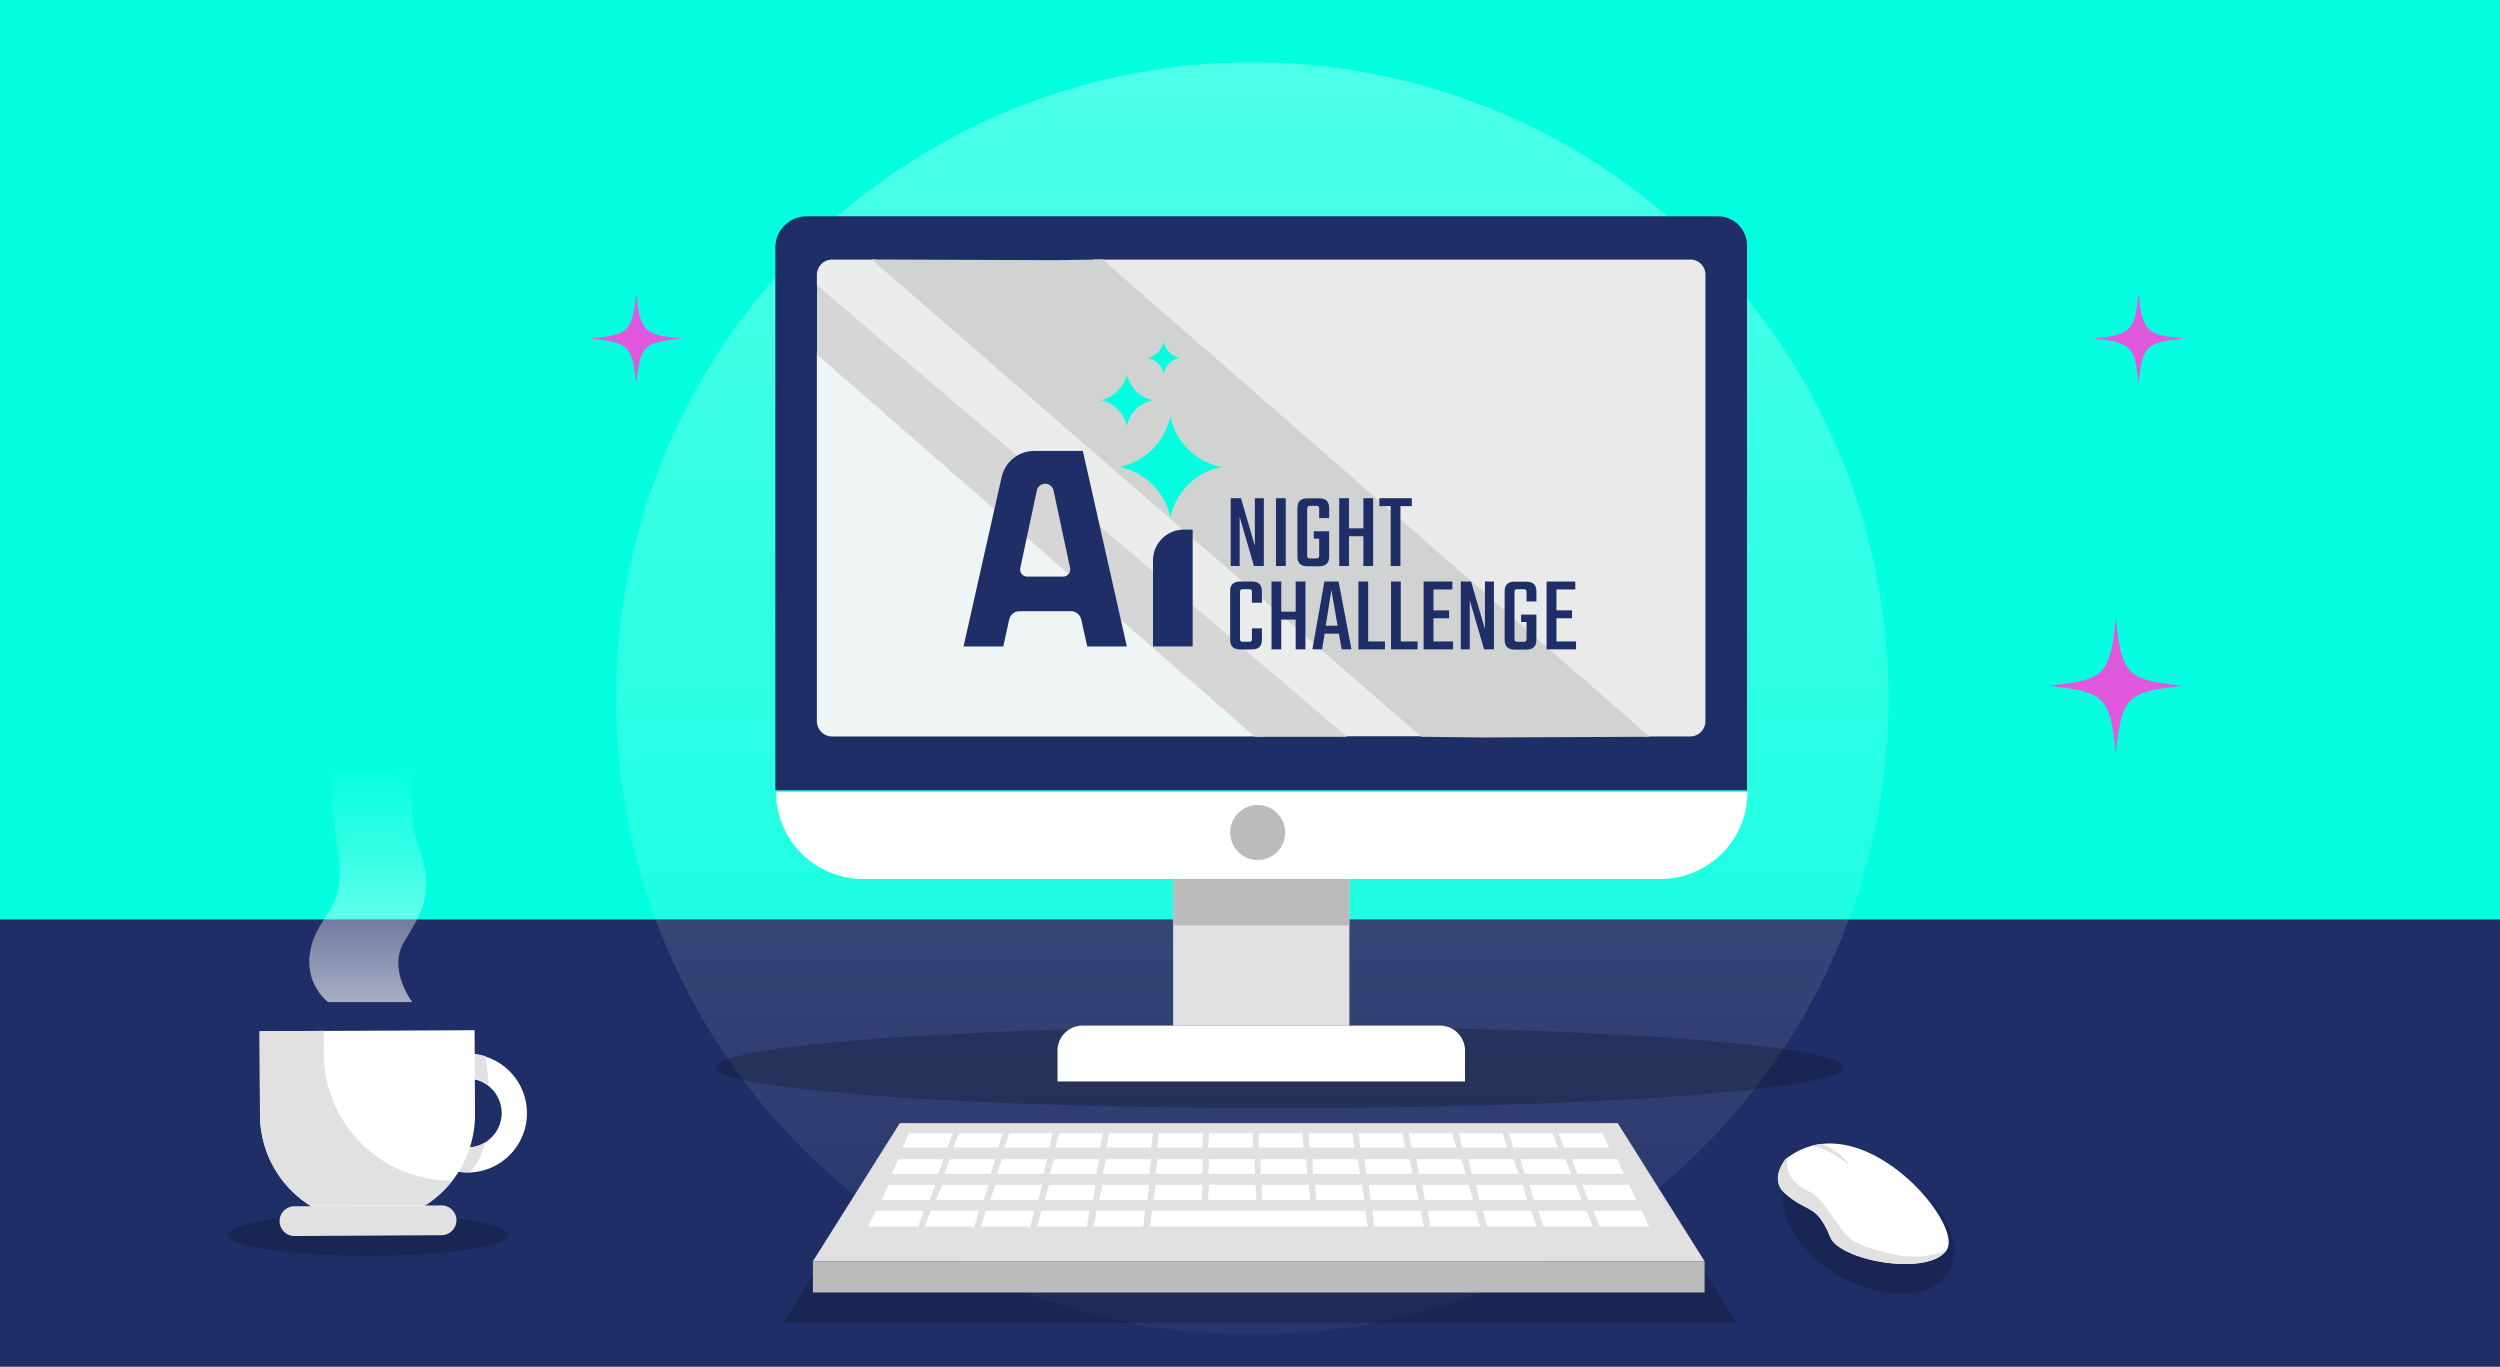
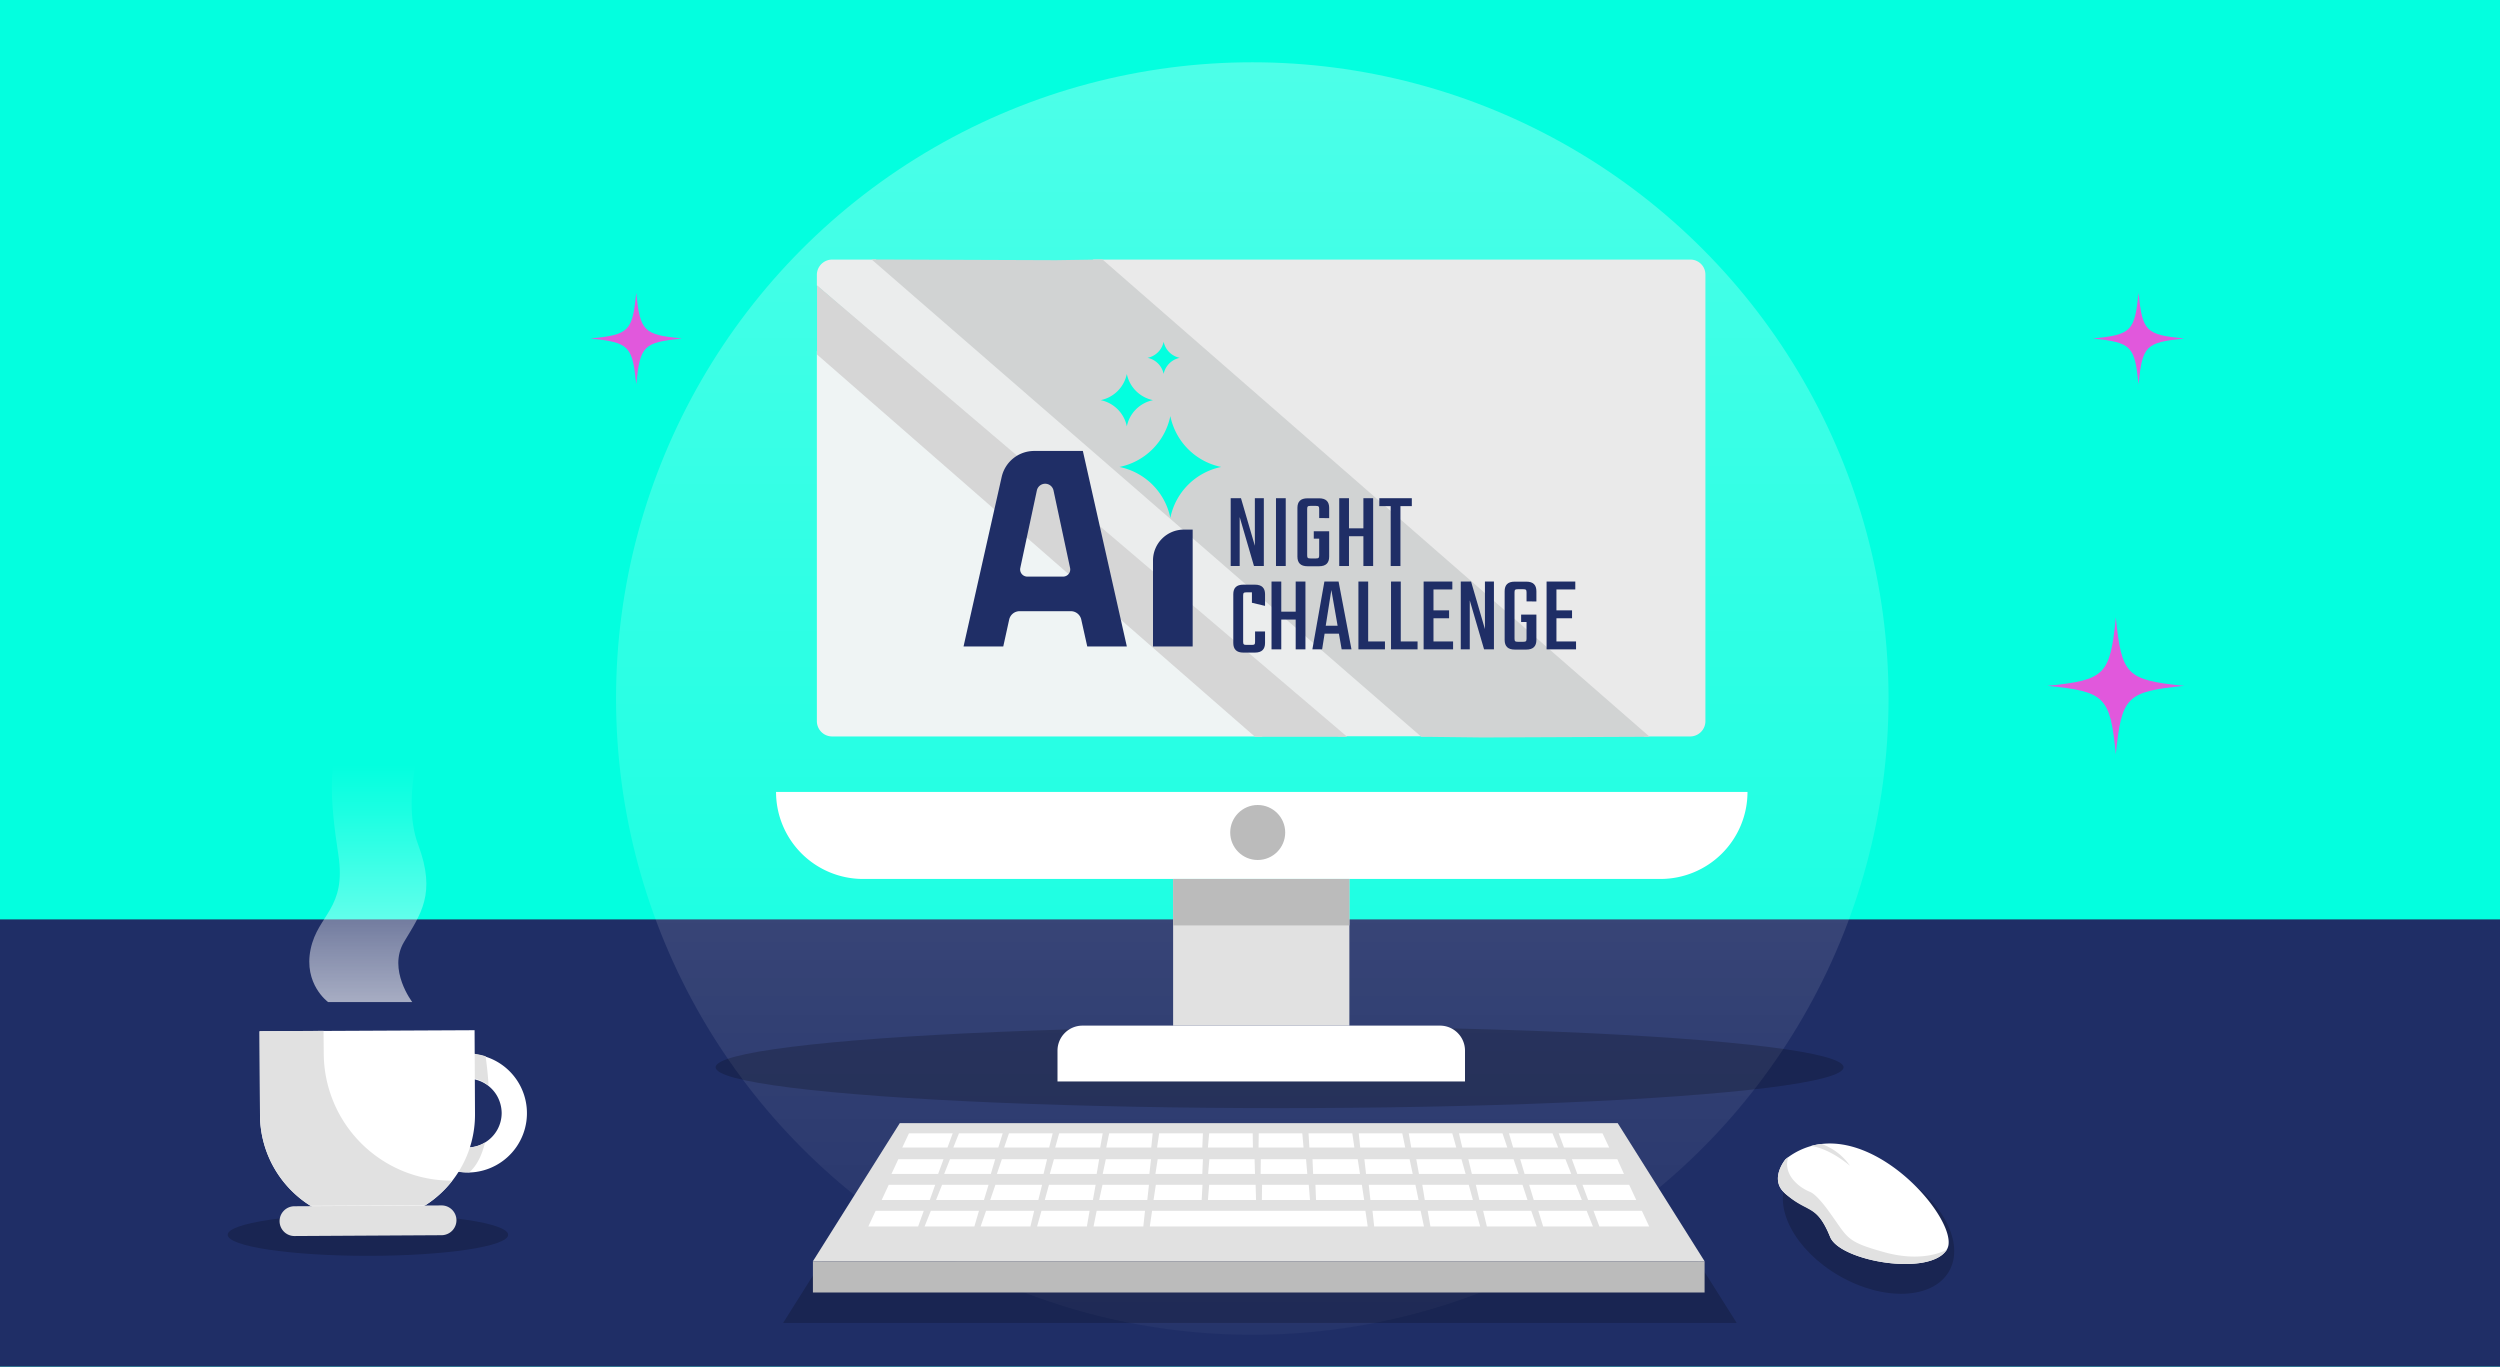
<svg xmlns="http://www.w3.org/2000/svg" xmlns:xlink="http://www.w3.org/1999/xlink" id="Layer_2" data-name="Layer 2" viewBox="0 0 1200 656">
  <defs>
    <style>.cls-1{fill:#03ffdf;}.cls-2{fill:#1f2e66;}.cls-3,.cls-7{isolation:isolate;}.cls-3{opacity:0.2;}.cls-4{fill:#fff;}.cls-5{fill:#e1e1e1;}.cls-6{fill:url(#linear-gradient);}.cls-7{opacity:0.8;fill:url(#linear-gradient-2);}.cls-8{fill:#bbb;}.cls-9{fill:#ebeded;}.cls-10{fill:#eff4f4;}.cls-11{fill:#eaeaea;}.cls-12{fill:#d1d3d3;}.cls-13{fill:#d6d6d6;}.cls-14{fill:#e158dc;}</style>
    <linearGradient id="linear-gradient" x1="176.63" y1="358.61" x2="176.63" y2="178.97" gradientTransform="translate(0 188.11)" gradientUnits="userSpaceOnUse">
      <stop offset="0" stop-color="#fff" />
      <stop offset="0.22" stop-color="#fff" stop-opacity="0.76" />
      <stop offset="0.6" stop-color="#fff" stop-opacity="0.36" />
      <stop offset="0.87" stop-color="#fff" stop-opacity="0.1" />
      <stop offset="1" stop-color="#fff" stop-opacity="0" />
    </linearGradient>
    <linearGradient id="linear-gradient-2" x1="601.1" y1="-1182.36" x2="601.1" y2="541.41" xlink:href="#linear-gradient" />
  </defs>
  <rect class="cls-1" width="1200" height="656" />
  <rect class="cls-2" y="441.3" width="1200" height="214.7" />
  <ellipse class="cls-3" cx="176.6" cy="592.7" rx="67.3" ry="10.1" />
  <path class="cls-4" d="M233.1,507.2a28.49,28.49,0,1,0-17.6,54.2,30.21,30.21,0,0,0,9,1.4h.9a28.48,28.48,0,0,0,7.7-55.6Zm-.3,41.2a16.53,16.53,0,1,1,5.6-22.7,17.06,17.06,0,0,1,2.4,8.5A16.54,16.54,0,0,1,232.8,548.4Z" transform="translate(0 0)" />
  <path class="cls-5" d="M224.3,550.8a16,16,0,0,0,8.5-2.4c-1.4,5.9-3.8,11-7.5,14.3h-.9a28.55,28.55,0,1,1-.3-57.1,30.86,30.86,0,0,1,9,1.4c.4,3.1,1.1,8.2,1.4,14.1a16.52,16.52,0,0,0-21.1,25.43l.6.47A14.81,14.81,0,0,0,224.3,550.8Z" transform="translate(0 0)" />
  <path class="cls-4" d="M227.8,494.5l.2,40.3a51.6,51.6,0,1,1-103.2.5l-.2-40.3Z" transform="translate(0 0)" />
  <path class="cls-5" d="M212,592.9l-70.6.4a7.15,7.15,0,0,1-7.2-7.1h0a7.15,7.15,0,0,1,7.1-7.2h0l70.6-.4a7.15,7.15,0,0,1,7.2,7.1h0A7.2,7.2,0,0,1,212,592.9Z" transform="translate(0 0)" />
  <path class="cls-5" d="M217.1,566.7a53.67,53.67,0,0,1-12.9,11.8l-55.1.3a51.73,51.73,0,0,1-24.3-43.5l-.2-40.3,30.7-.2.1,10.8a61.28,61.28,0,0,0,61.48,61.1Z" transform="translate(0 0)" />
  <path class="cls-6" d="M157.5,481s-11.9-8.6-8.4-25.4,17.3-19.3,13.3-45.4-5.9-49.9,5.4-63.7h37s-13,35.2-4.1,58.9,1.1,33.5-6.8,46.8,4,28.8,4,28.8Z" transform="translate(0 0)" />
  <circle class="cls-7" cx="601.1" cy="335.3" r="305.4" />
  <ellipse class="cls-3" cx="614.2" cy="512.3" rx="270.7" ry="19.6" />
-   <path class="cls-2" d="M387.26,103.82h437.3a14,14,0,0,1,14,14h0v261.5H372.16V118.82A15.07,15.07,0,0,1,387.26,103.82Z" transform="translate(0 0)" />
  <path class="cls-4" d="M797,421.9H414.3a41.79,41.79,0,0,1-41.8-41.76v0H838.8A41.79,41.79,0,0,1,797,421.9Z" transform="translate(0 0)" />
  <rect class="cls-5" x="563.1" y="421.9" width="84.6" height="70.4" />
  <rect class="cls-8" x="563.1" y="421.9" width="84.6" height="22.3" />
  <path class="cls-4" d="M519.6,492.3H691.2a12,12,0,0,1,12,12v14.8H507.6V504.3A12,12,0,0,1,519.6,492.3Z" transform="translate(0 0)" />
  <path class="cls-9" d="M399.4,124.6a7.34,7.34,0,0,0-7.3,7.3v5.2L642.3,353.4h42.8L420.4,124.6Z" transform="translate(0 0)" />
  <path class="cls-10" d="M392.1,217.1V346.2a7.34,7.34,0,0,0,7.3,7.3H606l-213.9-185Z" transform="translate(0 0)" />
  <path class="cls-11" d="M811.4,124.6H524.6L789.3,353.5h22a7.34,7.34,0,0,0,7.3-7.3V131.9a7.19,7.19,0,0,0-7.08-7.3Z" transform="translate(0 0)" />
  <polygon class="cls-12" points="506.88 124.89 418.38 124.55 682.21 353.65 711.66 353.99 791.83 353.65 529.19 124.55 506.88 124.89" />
  <polygon class="cls-13" points="392.17 170.16 602.38 353.65 646.64 353.65 392.17 136.97 392.17 170.16" />
  <circle class="cls-8" cx="603.7" cy="399.6" r="13.2" />
  <polygon class="cls-3" points="833.6 635 375.9 635 436.3 539.1 773.2 539.1 833.6 635" />
  <polygon class="cls-5" points="818.2 605.4 390.2 605.4 431.9 539.1 776.5 539.1 818.2 605.4" />
  <rect class="cls-8" x="390.2" y="605.4" width="428" height="15" />
  <polygon class="cls-4" points="454.8 550.8 433.1 550.8 436.3 544 457.3 544 454.8 550.8" />
  <polygon class="cls-4" points="457.6 550.8 460.3 544 481.3 544 479.2 550.8 457.6 550.8" />
  <polygon class="cls-4" points="482 550.8 484.3 544 505.3 544 503.6 550.8 482 550.8" />
  <polygon class="cls-4" points="506.5 550.8 508.4 544 529.3 544 528.1 550.8 506.5 550.8" />
  <polygon class="cls-4" points="531 550.8 532.4 544 553.3 544 552.6 550.8 531 550.8" />
  <polygon class="cls-4" points="555.4 550.8 556.4 544 577.4 544 577.1 550.8 555.4 550.8" />
  <polygon class="cls-4" points="579.8 550.8 580.4 544 601.3 544 601.4 550.8 579.8 550.8" />
  <polygon class="cls-4" points="604.1 550.8 604.2 544 625.1 544 625.7 550.8 604.1 550.8" />
  <polygon class="cls-4" points="628.5 550.8 628.1 544 649.1 544 650.1 550.8 628.5 550.8" />
  <polygon class="cls-4" points="652.9 550.8 652.2 544 673.1 544 674.5 550.8 652.9 550.8" />
  <polygon class="cls-4" points="677.4 550.8 676.2 544 697.1 544 699 550.8 677.4 550.8" />
  <polygon class="cls-4" points="701.9 550.8 700.3 544 721.2 544 723.5 550.8 701.9 550.8" />
  <polygon class="cls-4" points="726.3 550.8 724.3 544 745.2 544 747.9 550.8 726.3 550.8" />
  <polygon class="cls-4" points="750.7 550.8 772.4 550.8 769.2 544 748.2 544 750.7 550.8" />
  <polygon class="cls-4" points="450.3 563.5 427.9 563.5 431.2 556.4 452.9 556.4 450.3 563.5" />
  <polygon class="cls-4" points="453.2 563.5 456 556.4 477.7 556.4 475.6 563.5 453.2 563.5" />
  <polygon class="cls-4" points="478.5 563.5 480.9 556.4 502.6 556.4 500.9 563.5 478.5 563.5" />
  <polygon class="cls-4" points="503.9 563.5 505.9 556.4 527.6 556.4 526.4 563.5 503.9 563.5" />
  <polygon class="cls-4" points="529.3 563.5 530.8 556.4 552.5 556.4 551.7 563.5 529.3 563.5" />
  <polygon class="cls-4" points="554.6 563.5 555.7 556.4 577.4 556.4 577.1 563.5 554.6 563.5" />
  <polygon class="cls-4" points="579.9 563.5 580.5 556.4 602.2 556.4 602.4 563.5 579.9 563.5" />
  <polygon class="cls-4" points="605.1 563.5 605.2 556.4 626.9 556.4 627.5 563.5 605.1 563.5" />
  <polygon class="cls-4" points="630.3 563.5 630 556.4 651.7 556.4 652.8 563.5 630.3 563.5" />
  <polygon class="cls-4" points="655.7 563.5 654.9 556.4 676.6 556.4 678.1 563.5 655.7 563.5" />
  <polygon class="cls-4" points="681.1 563.5 679.8 556.4 701.5 556.4 703.5 563.5 681.1 563.5" />
  <polygon class="cls-4" points="706.5 563.5 704.8 556.4 726.5 556.4 728.9 563.5 706.5 563.5" />
  <polygon class="cls-4" points="731.8 563.5 729.7 556.4 751.4 556.4 754.2 563.5 731.8 563.5" />
  <polygon class="cls-4" points="757.1 563.5 779.5 563.5 776.3 556.4 754.5 556.4 757.1 563.5" />
  <polygon class="cls-4" points="446.3 576 423.2 576 426.6 568.7 448.9 568.7 446.3 576" />
  <polygon class="cls-4" points="449.3 576 452.2 568.7 474.5 568.7 472.3 576 449.3 576" />
  <polygon class="cls-4" points="475.3 576 477.8 568.7 500.2 568.7 498.4 576 475.3 576" />
  <polygon class="cls-4" points="501.5 576 503.5 568.7 525.9 568.7 524.6 576 501.5 576" />
  <polygon class="cls-4" points="527.6 576 529.2 568.7 551.5 568.7 550.7 576 527.6 576" />
  <polygon class="cls-4" points="553.7 576 554.8 568.7 577.2 568.7 576.8 576 553.7 576" />
  <polygon class="cls-4" points="579.8 576 580.4 568.7 602.7 568.7 602.9 576 579.8 576" />
  <polygon class="cls-4" points="605.7 576 605.8 568.7 628.2 568.7 628.8 576 605.7 576" />
  <polygon class="cls-4" points="631.7 576 631.4 568.7 653.7 568.7 654.8 576 631.7 576" />
  <polygon class="cls-4" points="657.8 576 657 568.7 679.4 568.7 680.9 576 657.8 576" />
  <polygon class="cls-4" points="683.9 576 682.7 568.7 705 568.7 707 576 683.9 576" />
  <polygon class="cls-4" points="710.1 576 708.4 568.7 730.8 568.7 733.2 576 710.1 576" />
  <polygon class="cls-4" points="736.2 576 734 568.7 756.4 568.7 759.3 576 736.2 576" />
  <polygon class="cls-4" points="762.3 576 785.4 576 782 568.7 759.6 568.7 762.3 576" />
  <polygon class="cls-4" points="440.7 588.7 416.8 588.7 420.3 581.2 443.4 581.2 440.7 588.7" />
  <polygon class="cls-4" points="443.8 588.7 446.8 581.2 469.9 581.2 467.7 588.7 443.8 588.7" />
  <polygon class="cls-4" points="470.7 588.7 473.3 581.2 496.4 581.2 494.6 588.7 470.7 588.7" />
  <polygon class="cls-4" points="497.8 588.7 499.9 581.2 523 581.2 521.7 588.7 497.8 588.7" />
  <polygon class="cls-4" points="524.9 588.7 526.4 581.2 549.6 581.2 548.8 588.7 524.9 588.7" />
  <polygon class="cls-4" points="655.4 581.2 632.2 581.2 628.9 581.2 605.8 581.2 602.6 581.2 579.4 581.2 553 581.2 551.9 588.7 578.8 588.7 602.7 588.7 605.6 588.7 629.5 588.7 632.6 588.7 656.5 588.7 655.4 581.2" />
  <polygon class="cls-4" points="659.6 588.7 658.8 581.2 681.9 581.2 683.5 588.7 659.6 588.7" />
  <polygon class="cls-4" points="686.6 588.7 685.3 581.2 708.4 581.2 710.5 588.7 686.6 588.7" />
  <polygon class="cls-4" points="713.7 588.7 711.9 581.2 735 581.2 737.6 588.7 713.7 588.7" />
  <polygon class="cls-4" points="740.7 588.7 738.4 581.2 761.6 581.2 764.6 588.7 740.7 588.7" />
  <polygon class="cls-4" points="767.7 588.7 791.6 588.7 788.1 581.2 764.9 581.2 767.7 588.7" />
  <ellipse class="cls-3" cx="896.89" cy="587.95" rx="28.2" ry="44.6" transform="translate(-60.73 1070.7) rotate(-60)" />
  <path class="cls-4" d="M935.2,598h0a6.8,6.8,0,0,1-.7,1.8h0c-8.1,13.1-51.2,5.6-56-6-.4-1-.8-1.9-1.2-2.8-6-12.9-9.8-9.3-20.3-18a13.59,13.59,0,0,1-1.2-1.2.09.09,0,0,0-.1-.1c-5.9-6.7,1.4-15.3,1.4-15.3l1.3-1h0a34.38,34.38,0,0,1,10.9-5.3,30.46,30.46,0,0,1,5.1-1C905,545.6,938,584.7,935.2,598Z" transform="translate(0 0)" />
  <path class="cls-5" d="M934.5,599.8c-8.1,13.1-51.2,5.6-56-6-.4-1-.8-1.9-1.2-2.8-6-12.8-10.1-8.9-20.3-18l-1.2-1.2a.09.09,0,0,0-.1-.1c-5.9-6.7,1.4-15.3,1.4-15.3l1.3-1c-.9,2.5-1.7,8.1,5.1,13.6a21.85,21.85,0,0,0,5.3,3.1c1.5.6,4.5,2.9,9.8,10.4,8.6,11.9,7.4,13.5,26.4,18.7C923.5,606.2,934,600.1,934.5,599.8Z" transform="translate(0 0)" />
  <path class="cls-5" d="M888,559.6c-11-9.1-18.8-9.5-18.8-9.5a30.46,30.46,0,0,1,5.1-1A27.88,27.88,0,0,1,888,559.6Z" transform="translate(0 0)" />
  <path class="cls-14" d="M327.3,162.5c-18.5,1.9-20,3.4-21.9,21.9-1.9-18.4-3.4-20-21.9-21.9,18.5-1.9,20-3.4,21.9-21.9C307.3,159.1,308.9,160.6,327.3,162.5Z" transform="translate(0 0)" />
  <path class="cls-14" d="M1048.4,162.5c-18.5,1.9-20,3.4-21.9,21.9-1.9-18.4-3.4-20-21.9-21.9,18.5-1.9,20-3.4,21.9-21.9C1028.4,159.1,1029.9,160.6,1048.4,162.5Z" transform="translate(0 0)" />
  <path class="cls-14" d="M1048.4,329.2c-27.7,2.8-30,5.1-32.8,32.8-2.8-27.7-5.1-30-32.8-32.8,27.7-2.8,30-5.1,32.8-32.8C1018.4,324.1,1020.7,326.4,1048.4,329.2Z" transform="translate(0 0)" />
  <path class="cls-2" d="M462.5,310.3l18.31-81.38a16,16,0,0,1,15.57-12.46h23.39l21.11,93.84h-19L519,297.37a5.14,5.14,0,0,0-5-4H489.41a5.15,5.15,0,0,0-5,4l-2.84,12.93Zm35.19-74.87-7.95,37.19a3.44,3.44,0,0,0,3.36,4.15h17.18a3.43,3.43,0,0,0,3.36-4.15l-7.95-37.19a4.09,4.09,0,0,0-8,0" transform="translate(0 0)" />
  <path class="cls-2" d="M553.44,310.3V269.05a14.83,14.83,0,0,1,14.84-14.84h4.2V310.3Z" transform="translate(0 0)" />
  <polygon class="cls-2" points="606.64 239.14 606.64 271.69 601.91 271.69 595.05 248.19 595.05 271.69 590.73 271.69 590.73 239.14 595.67 239.14 602.33 261.97 602.33 239.14 606.64 239.14" />
  <rect class="cls-2" x="612.47" y="239.14" width="4.68" height="32.55" />
  <path class="cls-2" d="M633.21,248.66v-4.32c0-1.25-.31-1.51-1.56-1.51H629c-1.25,0-1.56.26-1.56,1.51v22.21c0,1.24.31,1.5,1.56,1.5h2.65c1.25,0,1.56-.26,1.56-1.5v-8h-2.6V255H638v12.17c0,3-1.51,4.63-4.84,4.63h-5.56c-3.33,0-4.84-1.62-4.84-4.63v-23.4c0-3,1.51-4.58,4.84-4.58h5.56c3.33,0,4.84,1.61,4.84,4.58v4.94Z" transform="translate(0 0)" />
  <polygon class="cls-2" points="659.11 239.14 659.11 271.69 654.43 271.69 654.43 257.39 647.51 257.39 647.51 271.69 642.83 271.69 642.83 239.14 647.51 239.14 647.51 253.6 654.43 253.6 654.43 239.14 659.11 239.14" />
  <polygon class="cls-2" points="677.67 242.94 672.21 242.94 672.21 271.69 667.53 271.69 667.53 242.94 662.07 242.94 662.07 239.14 677.67 239.14 677.67 242.94" />
-   <path class="cls-2" d="M600.92,289.33v-5c0-1.25-.26-1.51-1.51-1.51h-2.65c-1.25,0-1.56.26-1.56,1.51v22.21c0,1.24.31,1.5,1.56,1.5h2.65c1.25,0,1.51-.26,1.51-1.5v-4.94h4.79v5.51c0,3-1.51,4.63-4.89,4.63h-5.51c-3.33,0-4.84-1.62-4.84-4.63v-23.4c0-3,1.51-4.58,4.84-4.58h5.51c3.38,0,4.89,1.61,4.89,4.58v5.61Z" transform="translate(0 0)" />
+   <path class="cls-2" d="M600.92,289.33v-5h-2.65c-1.25,0-1.56.26-1.56,1.51v22.21c0,1.24.31,1.5,1.56,1.5h2.65c1.25,0,1.51-.26,1.51-1.5v-4.94h4.79v5.51c0,3-1.51,4.63-4.89,4.63h-5.51c-3.33,0-4.84-1.62-4.84-4.63v-23.4c0-3,1.51-4.58,4.84-4.58h5.51c3.38,0,4.89,1.61,4.89,4.58v5.61Z" transform="translate(0 0)" />
  <polygon class="cls-2" points="626.61 279.14 626.61 311.69 621.93 311.69 621.93 297.39 615.01 297.39 615.01 311.69 610.33 311.69 610.33 279.14 615.01 279.14 615.01 293.6 621.93 293.6 621.93 279.14 626.61 279.14" />
  <path class="cls-2" d="M642.68,304.15h-6.87l-1.19,7.54h-4.68l5.77-32.55h6.81l6.19,32.55H644Zm-.63-3.79-3-17.16-2.7,17.16Z" transform="translate(0 0)" />
  <polygon class="cls-2" points="664.78 307.9 664.78 311.69 652.04 311.69 652.04 279.14 656.72 279.14 656.72 307.9 664.78 307.9" />
  <polygon class="cls-2" points="680.43 307.9 680.43 311.69 667.69 311.69 667.69 279.14 672.37 279.14 672.37 307.9 680.43 307.9" />
  <polygon class="cls-2" points="697.48 307.9 697.48 311.69 683.34 311.69 683.34 279.14 697.12 279.14 697.12 282.94 688.07 282.94 688.07 292.97 695.56 292.97 695.56 296.77 688.07 296.77 688.07 307.9 697.48 307.9" />
  <polygon class="cls-2" points="717.09 279.14 717.09 311.69 712.36 311.69 705.49 288.19 705.49 311.69 701.17 311.69 701.17 279.14 706.12 279.14 712.77 301.97 712.77 279.14 717.09 279.14" />
  <path class="cls-2" d="M732.74,288.66v-4.32c0-1.25-.31-1.51-1.56-1.51h-2.65c-1.25,0-1.56.26-1.56,1.51v22.21c0,1.24.31,1.5,1.56,1.5h2.65c1.25,0,1.56-.26,1.56-1.5v-8h-2.6V295h7.33v12.17c0,3-1.51,4.63-4.84,4.63h-5.56c-3.33,0-4.84-1.62-4.84-4.63v-23.4c0-3,1.51-4.58,4.84-4.58h5.56c3.33,0,4.84,1.61,4.84,4.58v4.94Z" transform="translate(0 0)" />
  <polygon class="cls-2" points="756.5 307.9 756.5 311.69 742.36 311.69 742.36 279.14 756.14 279.14 756.14 282.94 747.09 282.94 747.09 292.97 754.58 292.97 754.58 296.77 747.09 296.77 747.09 307.9 756.5 307.9" />
  <path class="cls-1" d="M586.19,224.14h0a31.33,31.33,0,0,0-24.43,24.43,31.32,31.32,0,0,0-24.43-24.43,31.35,31.35,0,0,0,24.43-24.43,31.36,31.36,0,0,0,24.43,24.43" transform="translate(0 0)" />
  <path class="cls-1" d="M553.45,192.07h0a16.13,16.13,0,0,0-12.57,12.57,16.12,16.12,0,0,0-12.57-12.57,16.13,16.13,0,0,0,12.57-12.58,16.14,16.14,0,0,0,12.57,12.58" transform="translate(0 0)" />
  <path class="cls-1" d="M566.28,171.76h0a9.94,9.94,0,0,0-7.73,7.73,9.94,9.94,0,0,0-7.73-7.73,9.91,9.91,0,0,0,7.73-7.73,9.91,9.91,0,0,0,7.73,7.73" transform="translate(0 0)" />
</svg>